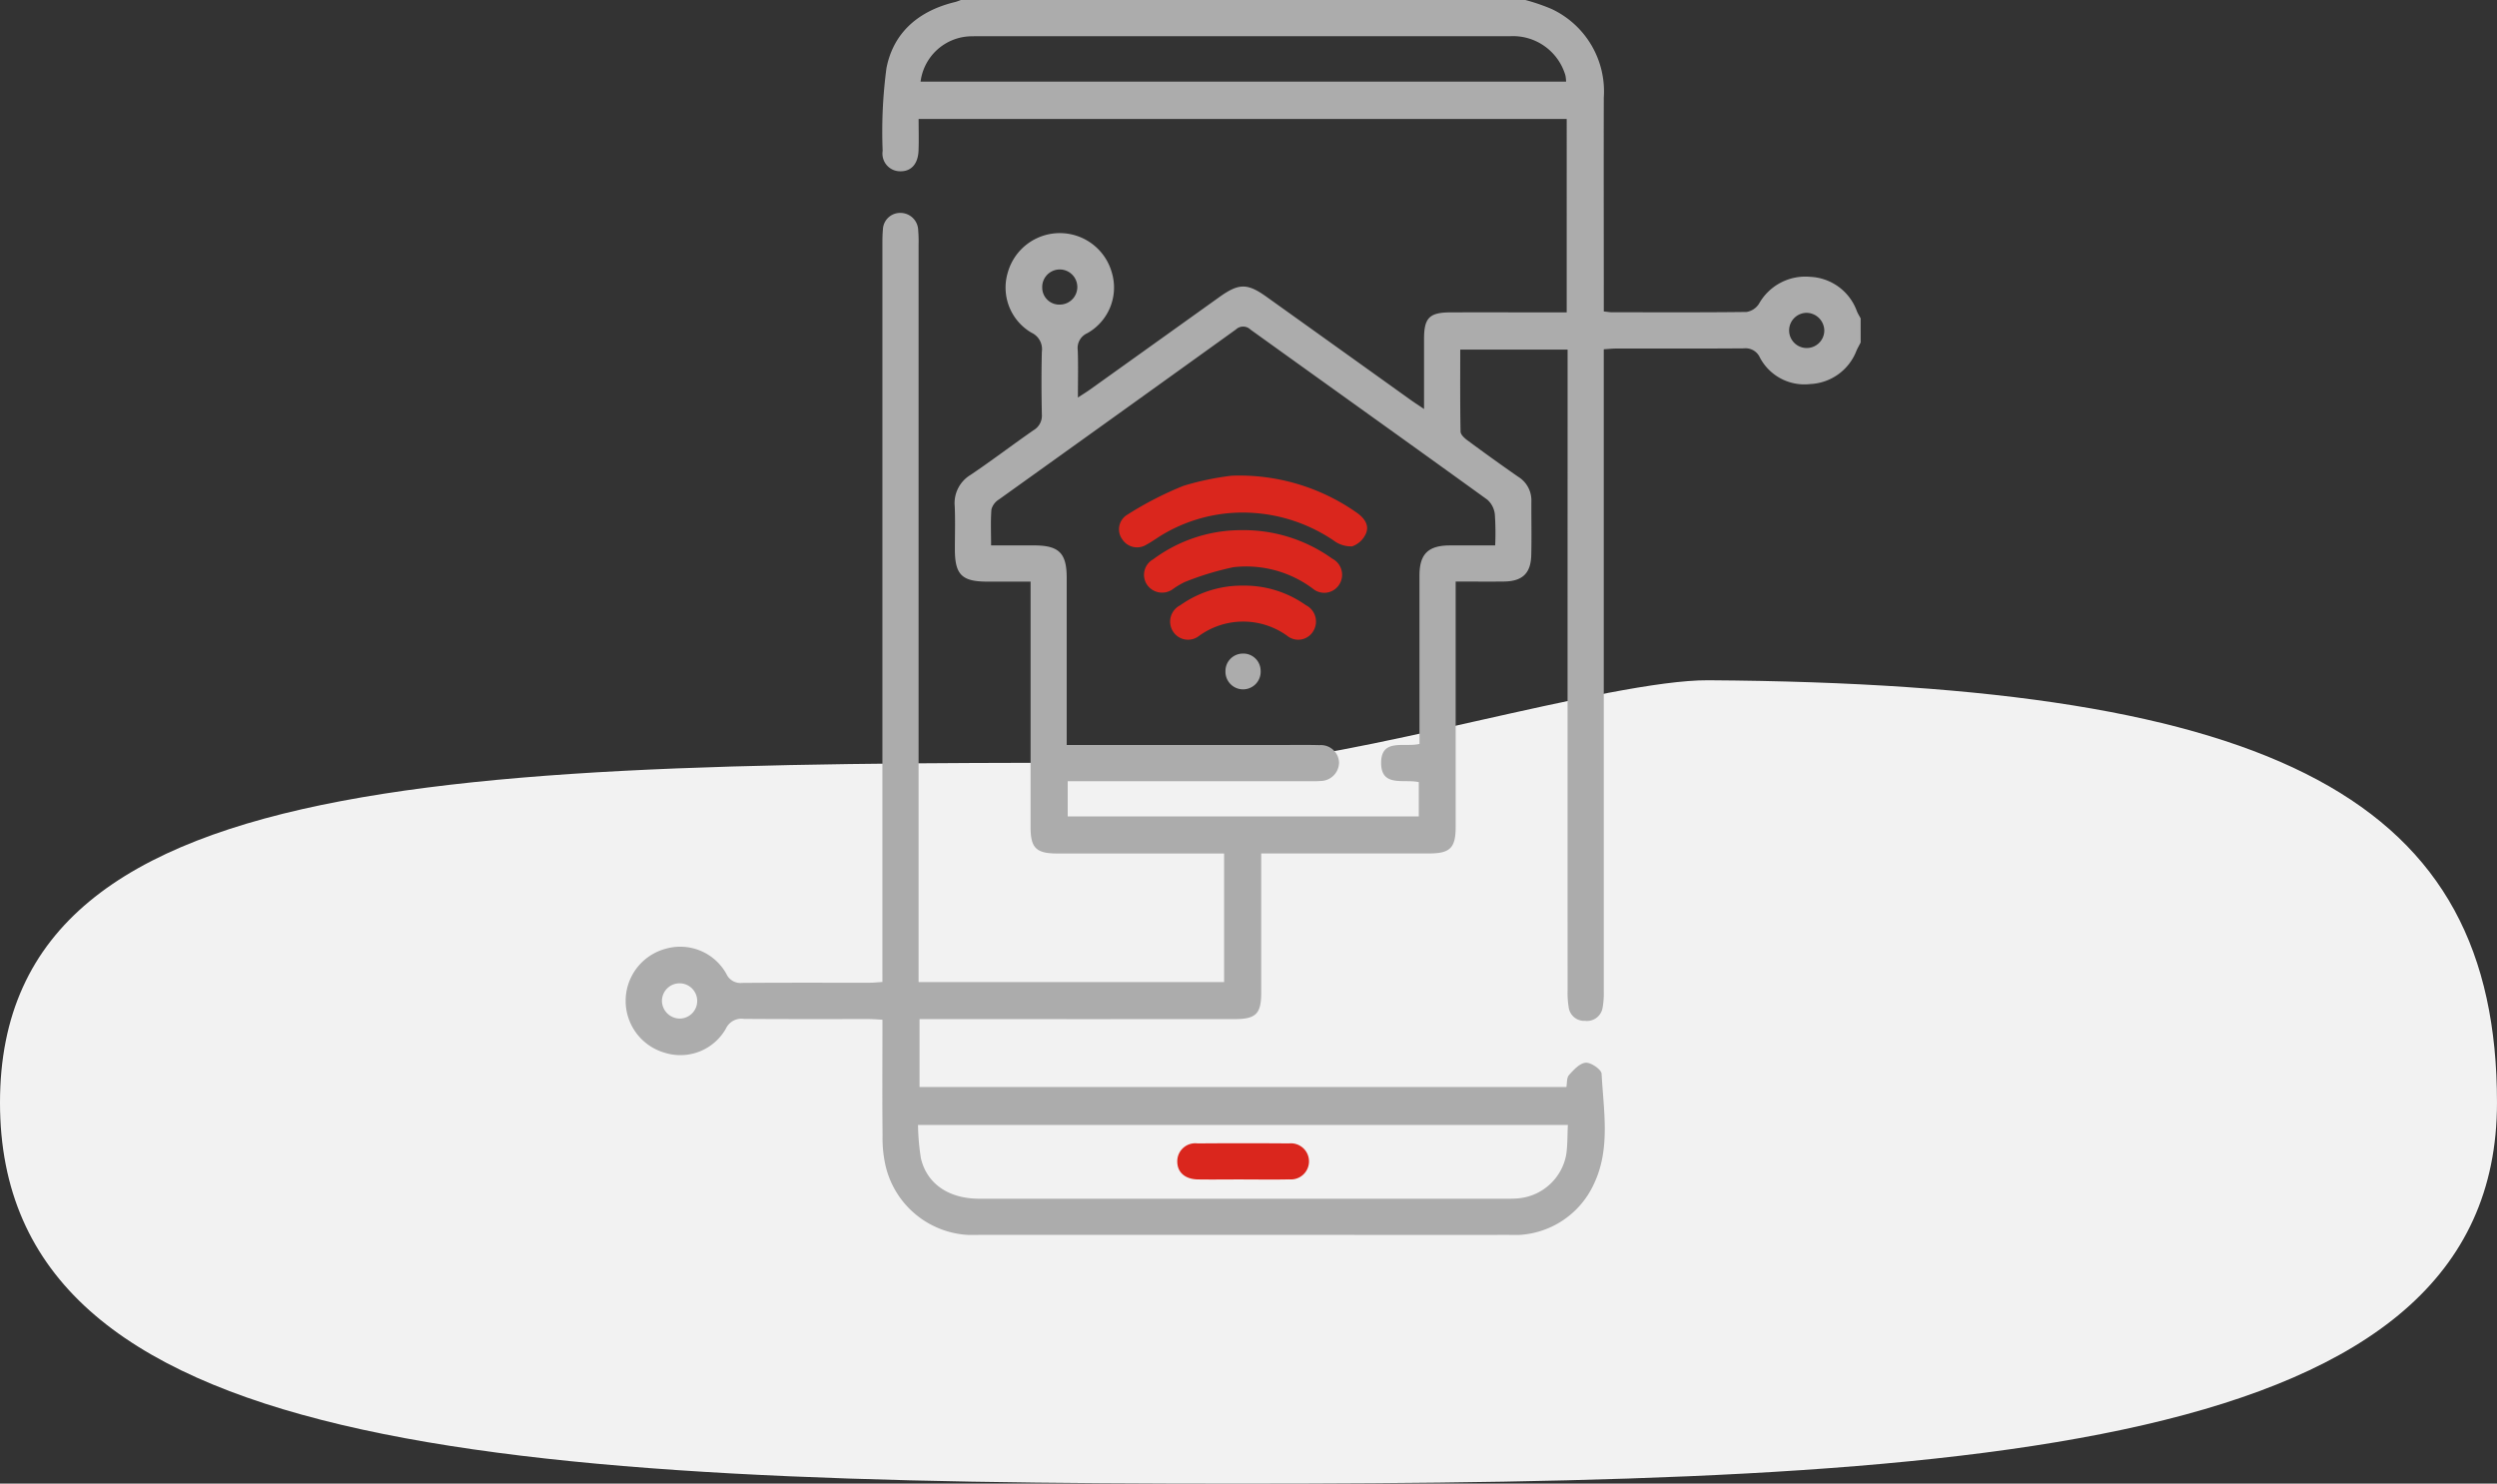
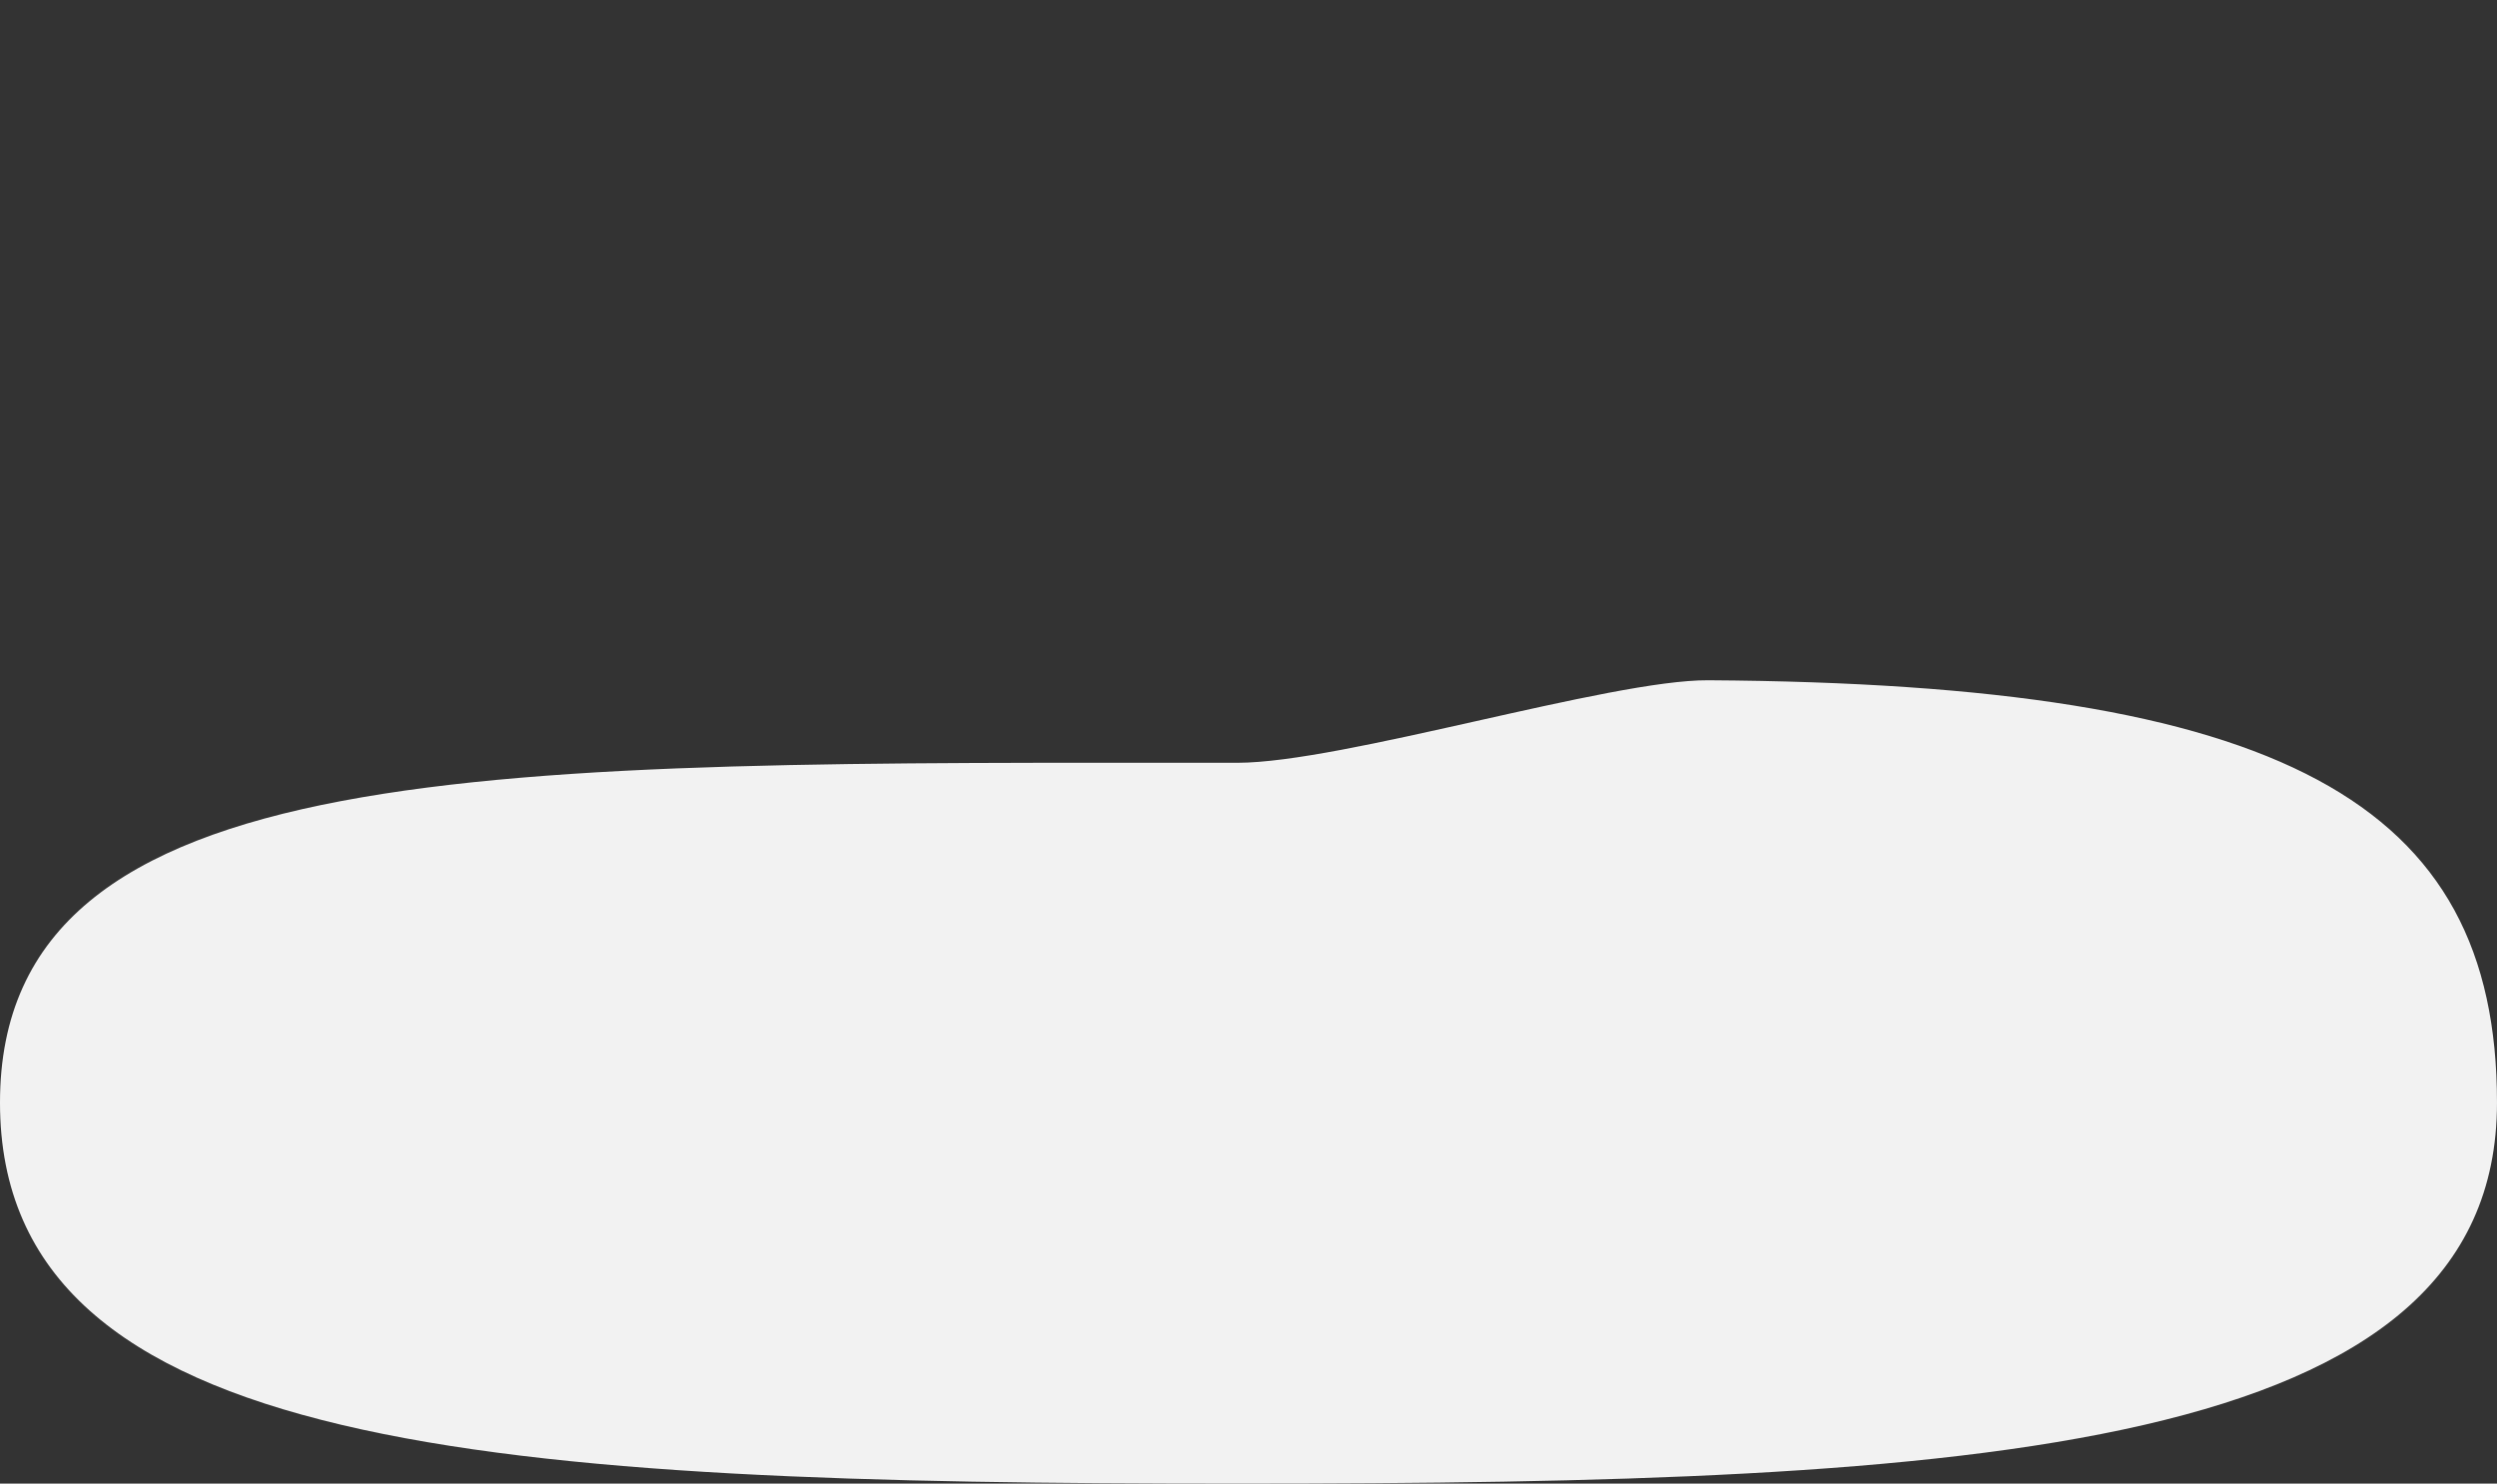
<svg xmlns="http://www.w3.org/2000/svg" width="200.665" height="119.244" viewBox="0 0 200.665 119.244">
  <rect x="0" y="0" width="200.665" height="119.244" fill="#333333" stroke="none" />
  <defs>
    <clipPath id="clip-path">
-       <rect id="Rectangle_13117" data-name="Rectangle 13117" width="99.247" height="99.258" fill="#acacac" />
-     </clipPath>
+       </clipPath>
  </defs>
  <g id="Group_195338" data-name="Group 195338" transform="translate(-226 -8128.46)">
    <path id="Path_20478" data-name="Path 20478" d="M107.5,62.769c8.431,0,29.98-6.684,37.854-6.634,46.033.295,63.38,9.724,63.38,33.95,0,28.235-41.864,30.619-101.235,30.619S8.07,118.32,8.07,90.085,48.129,62.769,107.5,62.769Z" transform="translate(217.93 8127)" fill="#f2f2f2" />
    <g id="Group_195337" data-name="Group 195337" transform="translate(276.28 8128.46)">
      <g id="Group_195336" data-name="Group 195336" clip-path="url(#clip-path)">
        <path id="Path_32415" data-name="Path 32415" d="M99.247,27.529c-.113.22-.236.435-.337.661a4.185,4.185,0,0,1-3.716,2.679A4.042,4.042,0,0,1,91.15,28.74,1.258,1.258,0,0,0,89.869,28c-3.424.027-6.849.012-10.273.015-.284,0-.568.033-.993.059v1.358q0,25.1,0,50.2a6.749,6.749,0,0,1-.091,1.348A1.27,1.27,0,0,1,77.1,82.05a1.253,1.253,0,0,1-1.313-1.062,7.045,7.045,0,0,1-.091-1.348q-.006-25.053,0-50.107V28.1H67.069c0,2.207-.017,4.4.025,6.585,0,.241.308.53.543.7q2.026,1.5,4.091,2.938a2.218,2.218,0,0,1,1.058,1.946c-.009,1.454.026,2.908-.011,4.361s-.716,2.092-2.184,2.11c-1.253.015-2.506,0-3.89,0v1.214q0,9.256,0,18.511c0,1.68-.446,2.129-2.117,2.131q-6.154.005-12.309,0h-1.2V69.8c0,3.328,0,6.655,0,9.983,0,1.7-.423,2.125-2.123,2.126q-12.018.007-24.036,0h-1.3v5.461H75.6c.058-.307.012-.743.208-.962.374-.42.87-.96,1.346-.992.423-.028,1.257.546,1.275.887.156,2.976.731,6.038-.623,8.866a7.031,7.031,0,0,1-6.825,4.085c-5.524.012-11.049,0-16.573,0q-13.035,0-26.071,0a7.208,7.208,0,0,1-7.447-5.542,9.872,9.872,0,0,1-.245-2.4c-.029-2.746-.011-5.492-.011-8.238,0-.346,0-.692,0-1.116-.455-.022-.8-.052-1.145-.052-3.327,0-6.655.012-9.982-.014a1.379,1.379,0,0,0-1.452.783,4.206,4.206,0,0,1-4.922,1.938,4.337,4.337,0,0,1,.054-8.349,4.246,4.246,0,0,1,4.9,2,1.247,1.247,0,0,0,1.281.738c3.424-.027,6.849-.012,10.273-.016.284,0,.567-.033.991-.06V77.575q0-28.93,0-57.86c0-.419,0-.841.04-1.257a1.382,1.382,0,0,1,1.394-1.344,1.428,1.428,0,0,1,1.443,1.4,10.374,10.374,0,0,1,.031,1.161q0,28.93,0,57.86v1.4H48.093V68.6H47.085q-6.2,0-12.405,0c-1.689,0-2.14-.445-2.14-2.107q0-9.207,0-18.414V46.748c-1.187,0-2.333,0-3.479,0-2.037,0-2.6-.555-2.605-2.574,0-1.163.038-2.328-.012-3.488a2.646,2.646,0,0,1,1.282-2.521c1.713-1.154,3.357-2.41,5.055-3.588a1.351,1.351,0,0,0,.665-1.271c-.035-1.679-.043-3.36,0-5.039a1.456,1.456,0,0,0-.833-1.525,4.2,4.2,0,0,1-1.9-4.854,4.342,4.342,0,0,1,8.346-.017,4.208,4.208,0,0,1-1.963,4.912,1.3,1.3,0,0,0-.765,1.369c.045,1.19.013,2.382.013,3.8.438-.288.721-.46.989-.652q5.2-3.717,10.4-7.439c1.544-1.1,2.228-1.106,3.757-.013q5.792,4.141,11.58,8.287c.306.219.623.422,1.09.738,0-1.989,0-3.812,0-5.636,0-1.687.431-2.125,2.118-2.13,2.746-.007,5.492,0,8.238,0h1.108V9.564H23.542c0,.877.026,1.711-.006,2.544-.042,1.079-.6,1.683-1.484,1.66a1.421,1.421,0,0,1-1.4-1.642,38.6,38.6,0,0,1,.306-6.649C21.527,2.564,23.6.851,26.491.16A4.265,4.265,0,0,0,26.938,0H72.3a16.14,16.14,0,0,1,2.088.714,7.313,7.313,0,0,1,4.217,7.131c-.013,5.355,0,10.711,0,16.066v1.122c.322.034.48.064.637.065,3.613,0,7.227.021,10.839-.024a1.469,1.469,0,0,0,.99-.649A4.271,4.271,0,0,1,95.2,22.252a4.186,4.186,0,0,1,3.746,2.768c.084.2.2.381.3.57ZM69.876,43.839a21.765,21.765,0,0,0-.027-2.5,1.837,1.837,0,0,0-.6-1.174c-6.331-4.575-12.692-9.11-19.033-13.671a.848.848,0,0,0-1.18-.008q-9.512,6.842-19.041,13.661a1.368,1.368,0,0,0-.6.791c-.075.923-.028,1.856-.028,2.9,1.209,0,2.33,0,3.451,0,2,0,2.623.615,2.625,2.592q0,6.152,0,12.3V59.88h17.03c1.1,0,2.2-.019,3.294.01a1.457,1.457,0,0,1,1.562,1.391,1.5,1.5,0,0,1-1.483,1.492,8.134,8.134,0,0,1-.871.015H35.524v2.833H63.737V62.865c-1.187-.272-3.024.438-3.027-1.545,0-2,1.853-1.236,3.083-1.526V58.749q0-6.249,0-12.5c0-1.715.7-2.4,2.416-2.41,1.186-.009,2.373,0,3.664,0m5.842,46.578H23.494a18.723,18.723,0,0,0,.231,2.673c.477,2.062,2.244,3.255,4.675,3.256q21.222,0,42.445,0c.291,0,.583,0,.871-.028a4.306,4.306,0,0,0,3.869-3.513c.114-.759.09-1.539.133-2.388M75.574,6.559a3,3,0,0,0-.055-.5,4.387,4.387,0,0,0-4.481-3.145q-21.419-.005-42.837,0c-.226,0-.453,0-.678.015A4.172,4.172,0,0,0,23.7,6.559ZM34.931,24.481a1.411,1.411,0,1,0-1.455-1.343,1.368,1.368,0,0,0,1.455,1.343m59.995.664a1.414,1.414,0,1,0,1.4,1.43,1.445,1.445,0,0,0-1.4-1.43M4.372,81.868a1.417,1.417,0,1,0-1.456-1.374,1.445,1.445,0,0,0,1.456,1.374" transform="translate(0 -0.001)" fill="#acacac" />
        <path id="Path_32416" data-name="Path 32416" d="M213.208,196.844a16.387,16.387,0,0,1,10.09,3.009c.572.418.974.979.684,1.645a1.88,1.88,0,0,1-1.11,1.026,2.335,2.335,0,0,1-1.492-.476,13.052,13.052,0,0,0-6.5-2.216,12.588,12.588,0,0,0-7.13,1.683c-.475.273-.915.607-1.4.869a1.419,1.419,0,0,1-1.956-.439,1.361,1.361,0,0,1,.4-1.957,27.5,27.5,0,0,1,4.53-2.332,22.551,22.551,0,0,1,3.879-.812" transform="translate(-164.494 -158.61)" fill="#da261d" />
-         <path id="Path_32417" data-name="Path 32417" d="M222.193,219.382a12.229,12.229,0,0,1,7.373,2.29,1.456,1.456,0,0,1,.56,2.083,1.428,1.428,0,0,1-2.12.329,8.94,8.94,0,0,0-6.385-1.725,23.3,23.3,0,0,0-3.931,1.2,6.827,6.827,0,0,0-.99.6,1.467,1.467,0,0,1-2.035-.416,1.425,1.425,0,0,1,.511-2.02,11.843,11.843,0,0,1,7.017-2.342" transform="translate(-172.782 -176.77)" fill="#da261d" />
-         <path id="Path_32418" data-name="Path 32418" d="M231.131,242.325a8.517,8.517,0,0,1,5,1.565,1.472,1.472,0,0,1,.62,2.069,1.406,1.406,0,0,1-2.109.4,6.041,6.041,0,0,0-7.074,0,1.431,1.431,0,0,1-2.119-.376,1.468,1.468,0,0,1,.594-2.077,8.541,8.541,0,0,1,5.084-1.58" transform="translate(-181.479 -195.256)" fill="#da261d" />
        <path id="Path_32419" data-name="Path 32419" d="M249.572,270.444A1.391,1.391,0,0,1,251,271.823a1.415,1.415,0,1,1-2.827.041,1.4,1.4,0,0,1,1.395-1.419" transform="translate(-199.972 -217.914)" fill="#acacac" />
        <path id="Path_32420" data-name="Path 32420" d="M233.544,475.951c-1.225,0-2.451.018-3.676,0-1.053-.02-1.671-.6-1.649-1.486a1.446,1.446,0,0,1,1.63-1.408q3.676-.03,7.352,0a1.452,1.452,0,1,1,.019,2.89c-1.225.029-2.451.007-3.676.007" transform="translate(-183.89 -381.156)" fill="#da261d" />
      </g>
    </g>
  </g>
</svg>